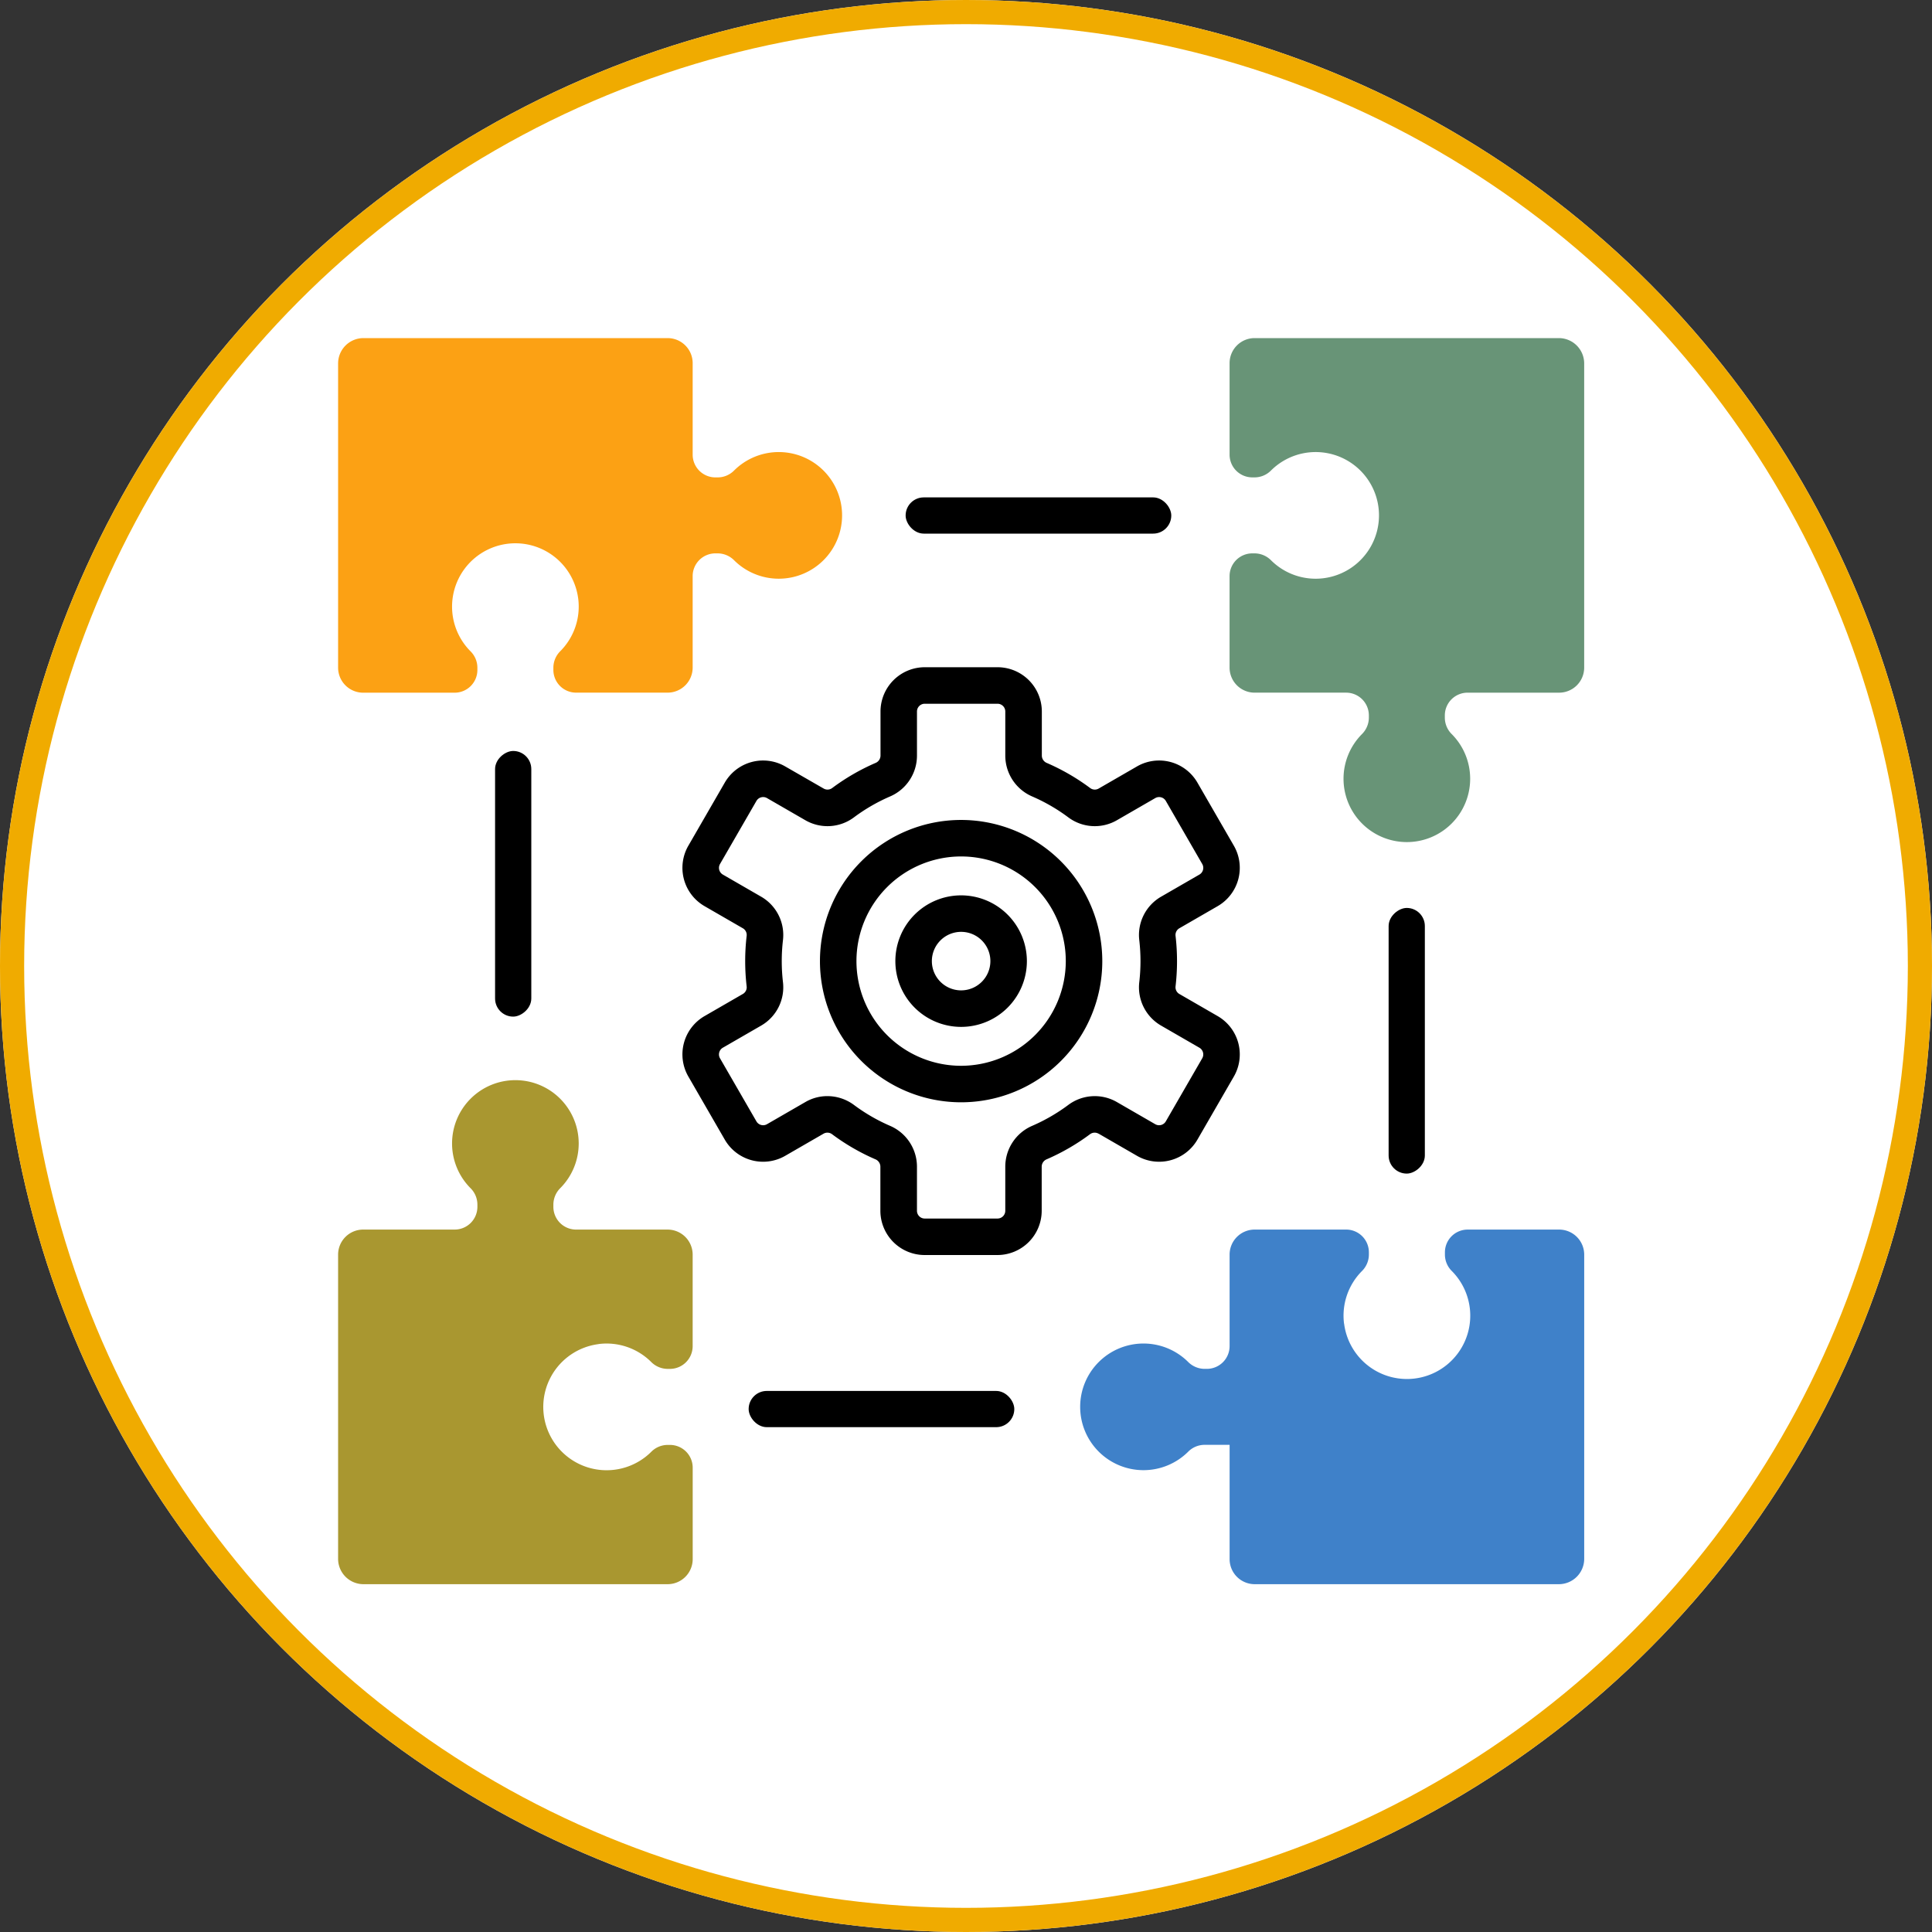
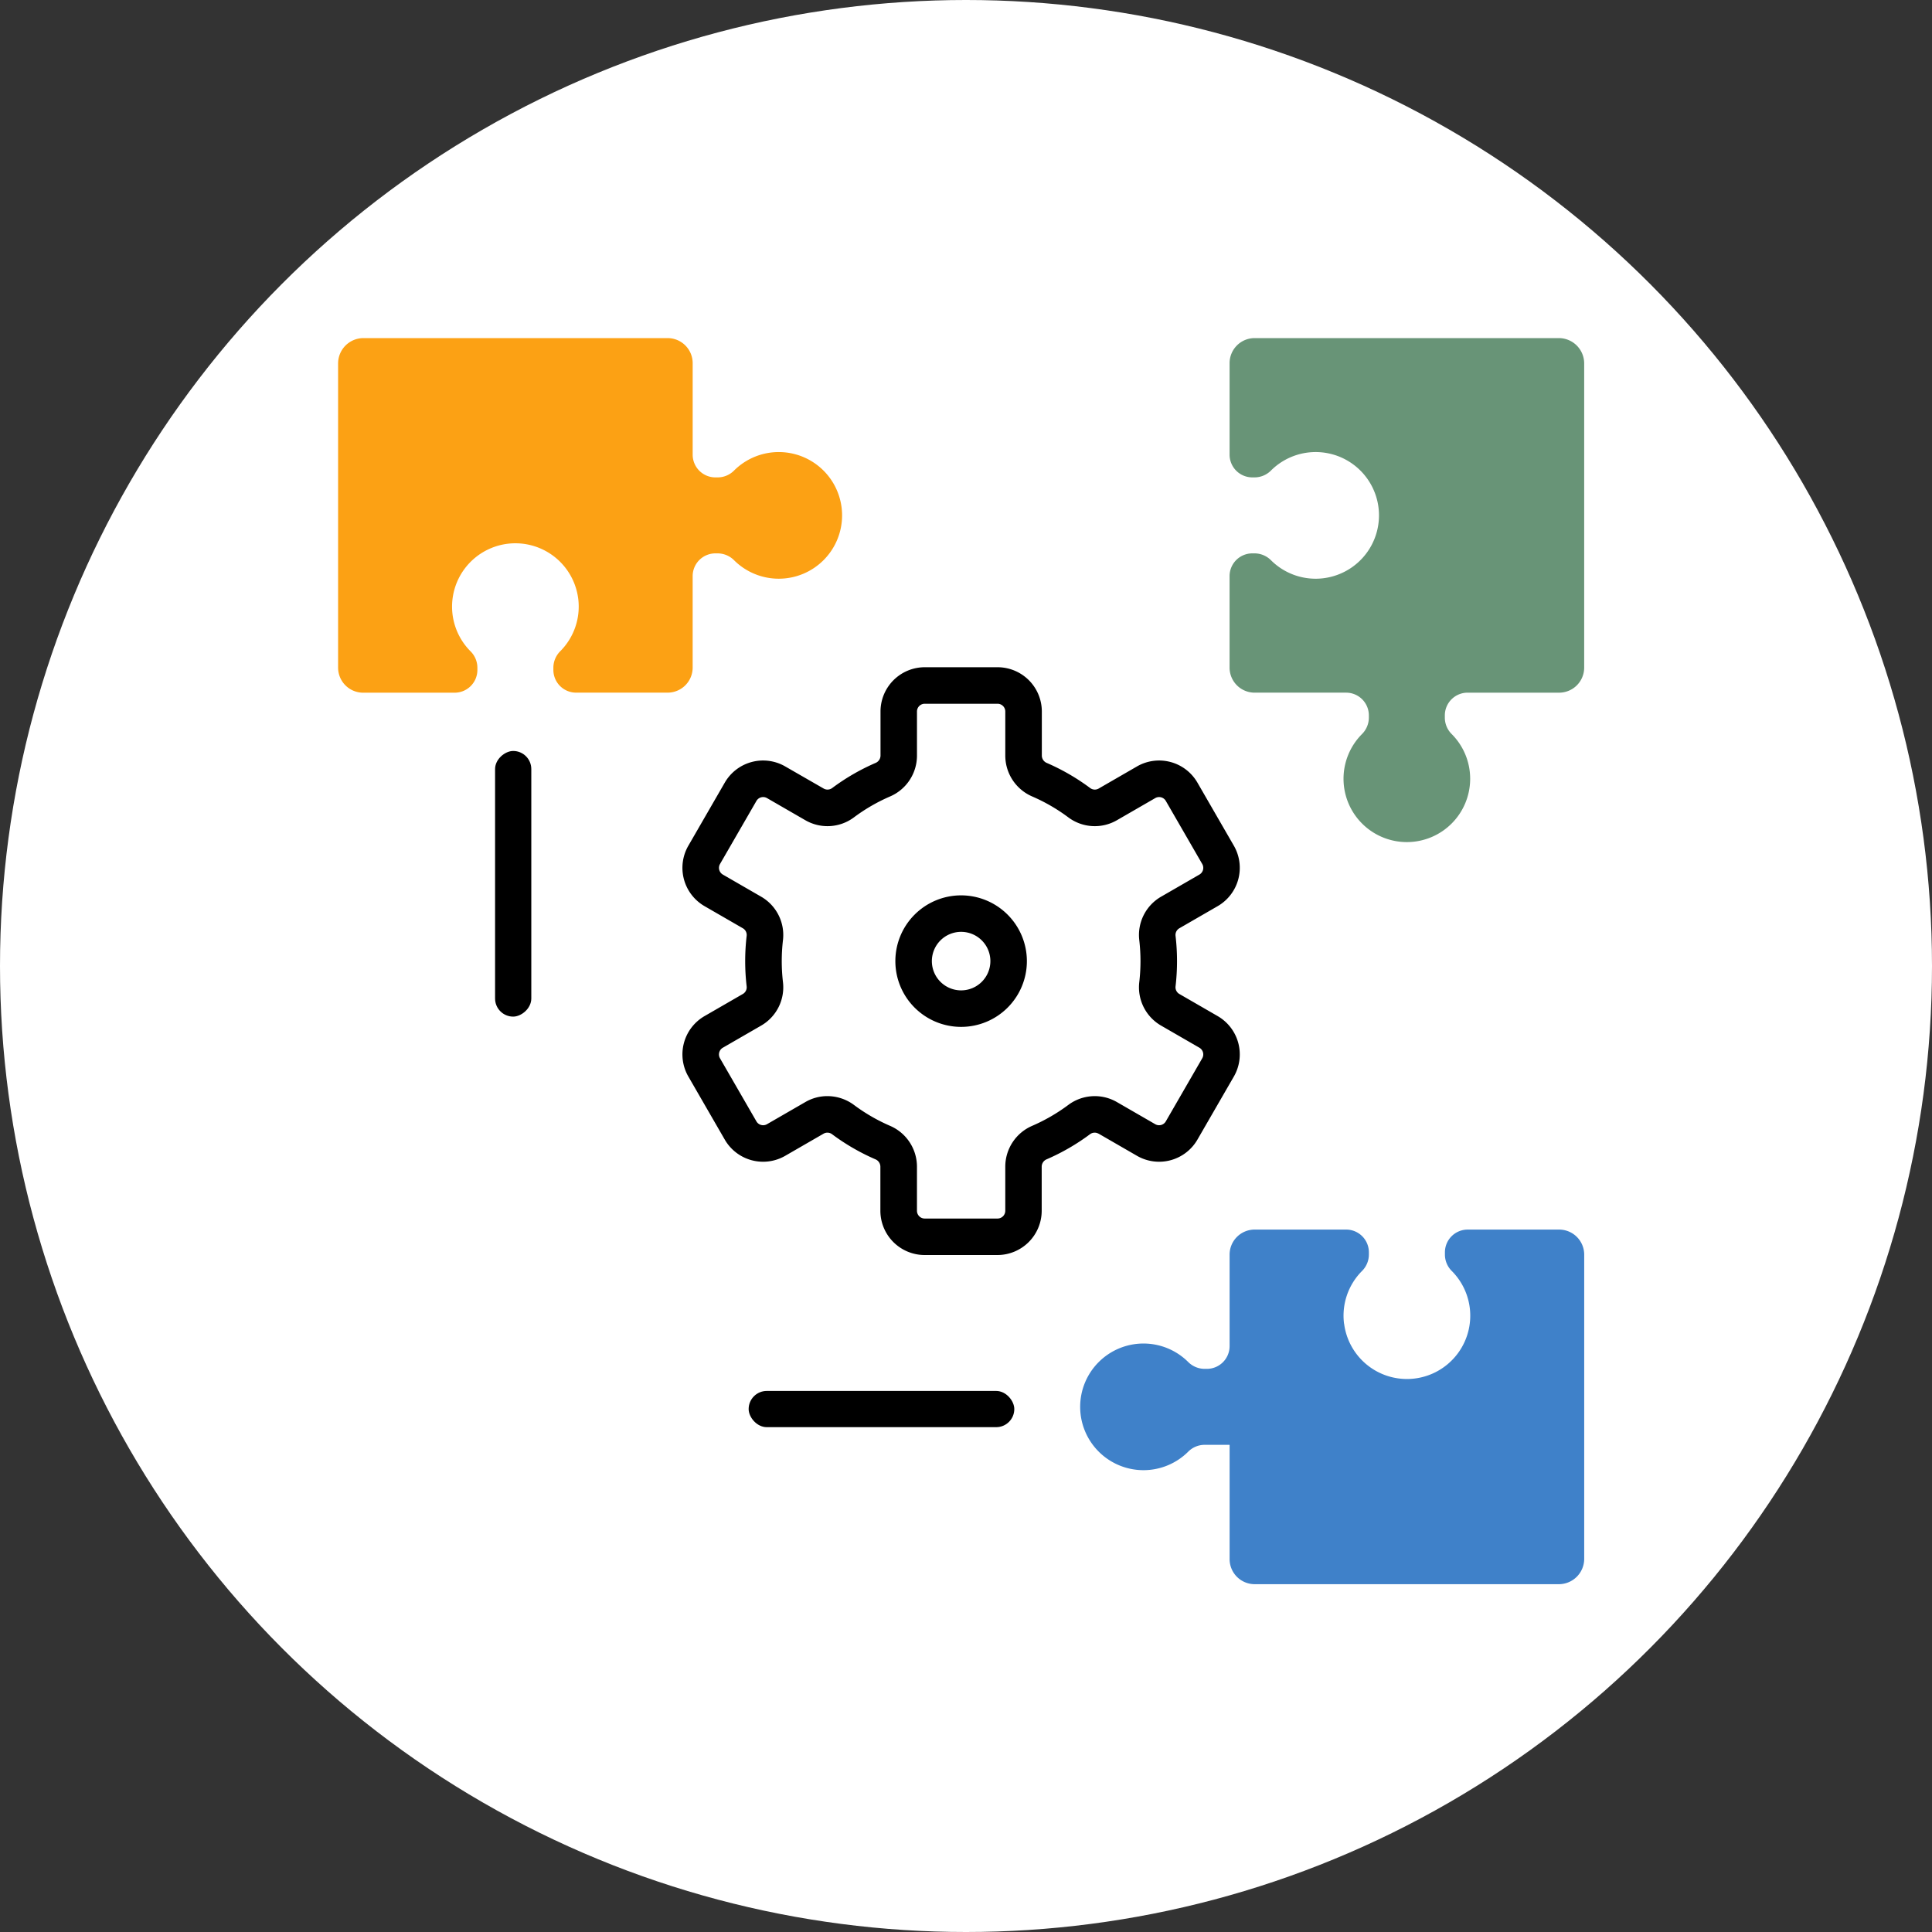
<svg xmlns="http://www.w3.org/2000/svg" width="160" height="160">
  <rect width="100%" height="100%" fill="#333333" stroke="none" />
  <g data-name="グループ 2890">
    <g data-name="楕円形 5" fill="#fff" stroke="#f0ab00" stroke-width="2">
      <circle cx="80" cy="80" r="80" stroke="none" />
-       <circle cx="80" cy="80" r="79" fill="none" />
    </g>
    <g data-name="グループ 2636" transform="translate(-2115 -4791)">
      <path data-name="パス 1406" d="M2205.973 4884.879l3.187 1.84a3.665 3.665 0 005.007-1.342l3.015-5.222a3.665 3.665 0 00-1.341-5.007l-3.185-1.839a.64.64 0 01-.3-.635 18.1 18.1 0 000-4.156.64.64 0 01.3-.635l3.185-1.839a3.665 3.665 0 001.341-5.007l-3.015-5.222a3.665 3.665 0 00-5.007-1.342l-3.187 1.84a.643.643 0 01-.7-.058 17.885 17.885 0 00-3.578-2.07.665.665 0 01-.415-.6v-3.663a3.669 3.669 0 00-3.665-3.665h-6.03a3.669 3.669 0 00-3.665 3.665v3.663a.665.665 0 01-.415.6 17.875 17.875 0 00-3.578 2.07.644.644 0 01-.7.058l-3.198-1.84a3.665 3.665 0 00-5.007 1.342l-3.015 5.222a3.665 3.665 0 001.341 5.007l3.185 1.839a.64.64 0 01.3.635 18.1 18.1 0 000 4.156.64.64 0 01-.3.635l-3.185 1.839a3.665 3.665 0 00-1.341 5.007l3.015 5.222a3.665 3.665 0 005.007 1.342l3.187-1.84a.643.643 0 01.7.058 17.884 17.884 0 003.578 2.07.665.665 0 01.415.6v3.664a3.669 3.669 0 003.665 3.665h6.03a3.669 3.669 0 003.665-3.665v-3.664a.665.665 0 01.415-.6 17.877 17.877 0 003.578-2.07.644.644 0 01.7-.058zm-5.483-.646a3.685 3.685 0 00-2.237 3.375v3.664a.643.643 0 01-.642.642h-6.03a.643.643 0 01-.642-.642v-3.664a3.686 3.686 0 00-2.237-3.375 14.855 14.855 0 01-2.972-1.72 3.7 3.7 0 00-2.211-.737 3.619 3.619 0 00-1.812.485l-3.187 1.84a.642.642 0 01-.877-.235l-3.015-5.222a.642.642 0 01.235-.877l3.186-1.839a3.66 3.66 0 001.792-3.6 15.079 15.079 0 010-3.46 3.661 3.661 0 00-1.792-3.6l-3.185-1.839a.642.642 0 01-.235-.877l3.015-5.222a.642.642 0 01.877-.235l3.187 1.84a3.663 3.663 0 004.022-.252 14.855 14.855 0 012.973-1.72 3.685 3.685 0 002.237-3.376v-3.664a.643.643 0 01.642-.642h6.03a.643.643 0 01.642.642v3.664a3.686 3.686 0 002.237 3.376 14.854 14.854 0 012.972 1.72 3.662 3.662 0 004.022.252l3.187-1.84a.642.642 0 01.877.235l3.015 5.222a.642.642 0 01-.235.877l-3.186 1.839a3.66 3.66 0 00-1.792 3.6 15.079 15.079 0 010 3.46 3.661 3.661 0 001.792 3.6l3.185 1.839a.642.642 0 01.235.877l-3.015 5.222a.642.642 0 01-.877.235l-3.187-1.84a3.663 3.663 0 00-4.022.252 14.872 14.872 0 01-2.973 1.72z" />
      <path data-name="パス 1407" d="M2194.596 4865.15a5.446 5.446 0 105.446 5.446 5.452 5.452 0 00-5.446-5.446zm0 7.868a2.423 2.423 0 112.423-2.423 2.425 2.425 0 01-2.423 2.423z" />
-       <path data-name="パス 1408" d="M2194.596 4858.905a11.691 11.691 0 1011.691 11.691 11.7 11.7 0 00-11.691-11.691zm0 20.359a8.668 8.668 0 118.668-8.668 8.678 8.678 0 01-8.668 8.668z" />
      <g data-name="グループ 2631">
        <path data-name="パス 1409" d="M2224.619 4838.885a5.236 5.236 0 01-4.352-1.479 1.934 1.934 0 00-1.357-.578h-.2a1.883 1.883 0 00-1.882 1.882v7.577a2.076 2.076 0 002.076 2.076h7.577a1.883 1.883 0 011.882 1.882v.2a1.934 1.934 0 01-.578 1.357 5.244 5.244 0 107.443-.005 1.92 1.92 0 01-.573-1.351v-.2a1.883 1.883 0 011.882-1.882h7.582a2.076 2.076 0 002.076-2.076V4821.1a2.1 2.1 0 00-2.1-2.1h-25.19a2.076 2.076 0 00-2.076 2.076v7.577a1.883 1.883 0 001.882 1.882h.2a1.92 1.92 0 001.351-.573 5.244 5.244 0 114.358 8.922z" fill="#689477" />
      </g>
      <g data-name="グループ 2632">
        <path data-name="パス 1410" d="M2226.308 4900.619a5.236 5.236 0 011.479-4.352 1.934 1.934 0 00.578-1.357v-.2a1.883 1.883 0 00-1.882-1.882h-7.577a2.076 2.076 0 00-2.076 2.076v7.577a1.883 1.883 0 01-1.882 1.882h-.2a1.934 1.934 0 01-1.357-.578 5.244 5.244 0 10.005 7.443 1.92 1.92 0 011.351-.573h2.084v9.464a2.076 2.076 0 002.076 2.076h25.19a2.1 2.1 0 002.1-2.1v-25.19a2.076 2.076 0 00-2.076-2.076h-7.577a1.883 1.883 0 00-1.882 1.882v.2a1.92 1.92 0 00.573 1.351 5.244 5.244 0 11-8.921 4.358z" fill="#3f81c9" />
      </g>
      <g data-name="グループ 2633">
-         <path data-name="パス 1413" d="M2164.571 4902.308a5.237 5.237 0 014.352 1.479 1.934 1.934 0 001.357.578h.2a1.883 1.883 0 001.883-1.883v-7.577a2.076 2.076 0 00-2.076-2.076h-7.577a1.883 1.883 0 01-1.882-1.882v-.2a1.934 1.934 0 01.578-1.357 5.244 5.244 0 10-7.443.005 1.92 1.92 0 01.573 1.351v.2a1.883 1.883 0 01-1.882 1.882h-7.578a2.077 2.077 0 00-2.076 2.077v25.19a2.1 2.1 0 002.1 2.1h25.19a2.076 2.076 0 002.076-2.076v-7.574a1.883 1.883 0 00-1.883-1.883h-.2a1.92 1.92 0 00-1.351.573 5.244 5.244 0 11-4.358-8.922z" fill="#a99730" />
-       </g>
+         </g>
      <g data-name="グループ 2634">
        <path data-name="パス 1416" d="M2162.885 4840.571a5.237 5.237 0 01-1.479 4.352 1.934 1.934 0 00-.578 1.357v.2a1.883 1.883 0 001.882 1.882h7.577a2.076 2.076 0 002.076-2.076v-7.576a1.883 1.883 0 011.882-1.882h.2a1.934 1.934 0 011.357.578 5.244 5.244 0 10-.005-7.443 1.92 1.92 0 01-1.351.573h-.2a1.883 1.883 0 01-1.882-1.882v-7.578a2.076 2.076 0 00-2.076-2.076H2145.1a2.1 2.1 0 00-2.1 2.1v25.19a2.076 2.076 0 002.076 2.076h7.577a1.883 1.883 0 001.882-1.882v-.2a1.92 1.92 0 00-.573-1.351 5.244 5.244 0 118.922-4.358z" fill="#fca114" />
      </g>
-       <rect data-name="長方形 1906" width="22" height="3" rx="1.5" transform="translate(2190 4832.192)" />
      <rect data-name="長方形 1907" width="22" height="3" rx="1.5" transform="translate(2177 4906.192)" />
-       <rect data-name="長方形 1908" width="22" height="3" rx="1.5" transform="rotate(90 -1316.596 3549.596)" />
      <rect data-name="長方形 1909" width="22" height="3" rx="1.5" transform="rotate(90 -1347.096 3506.096)" />
    </g>
  </g>
</svg>